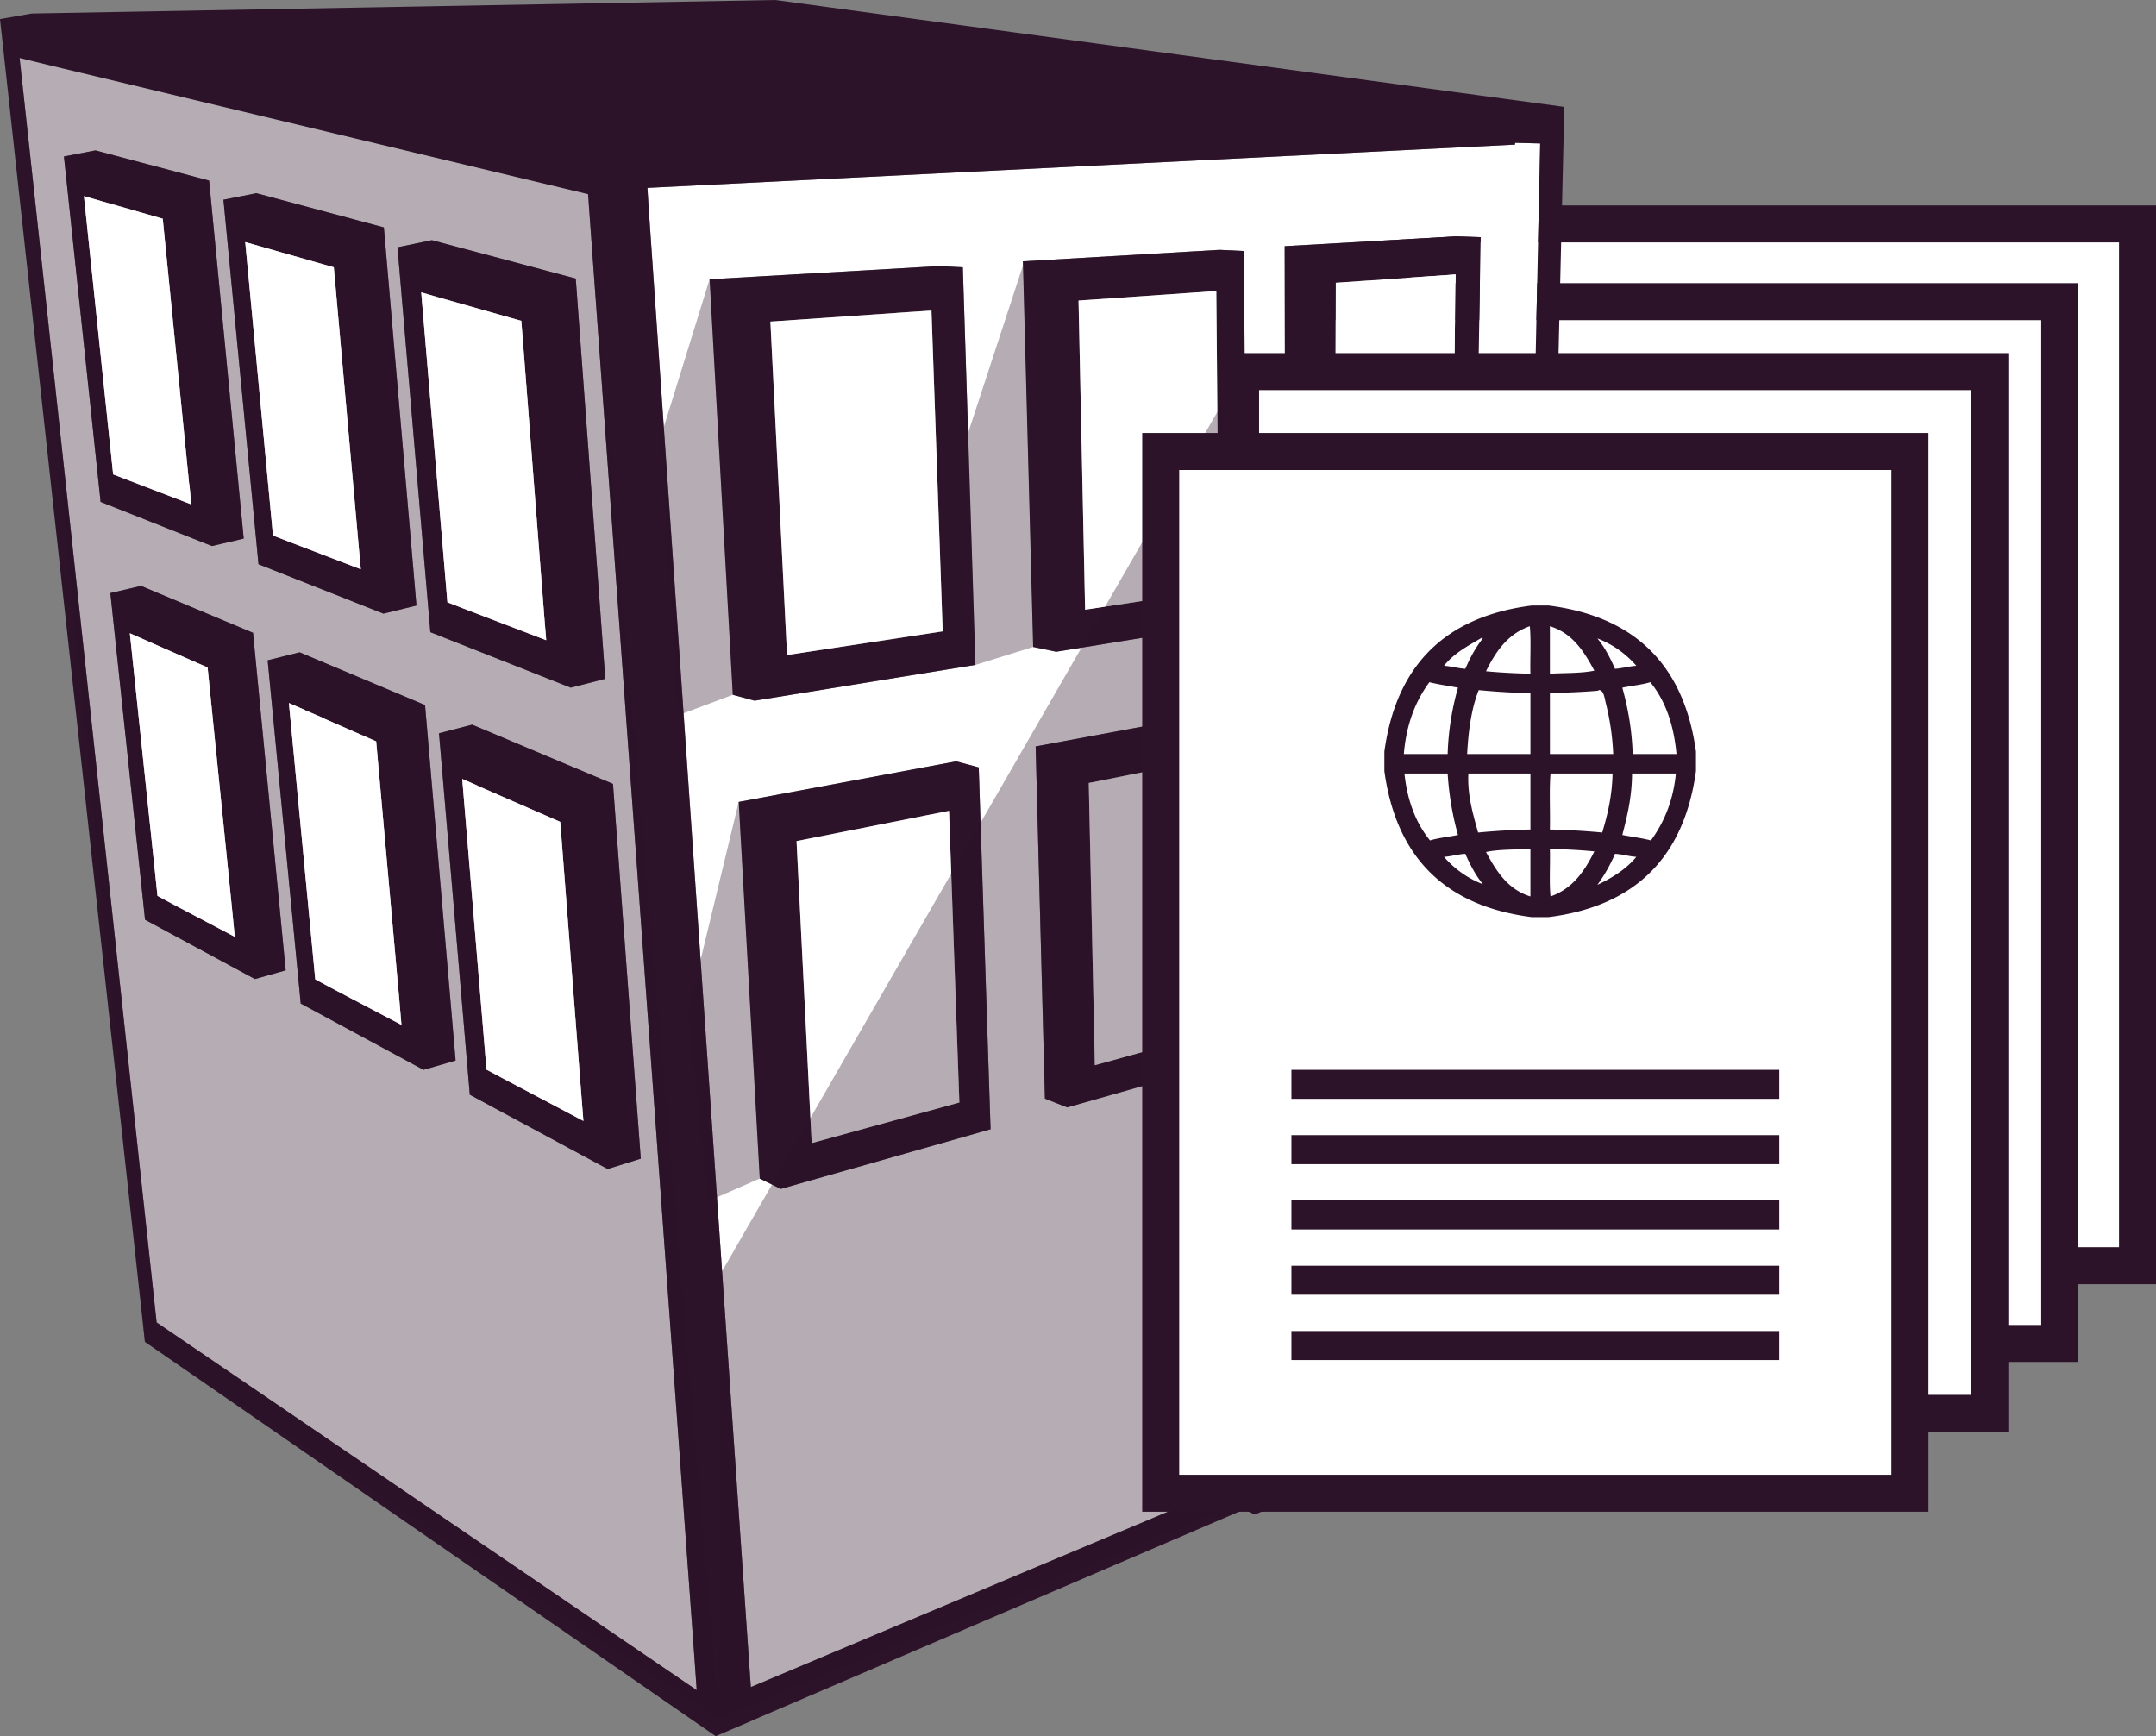
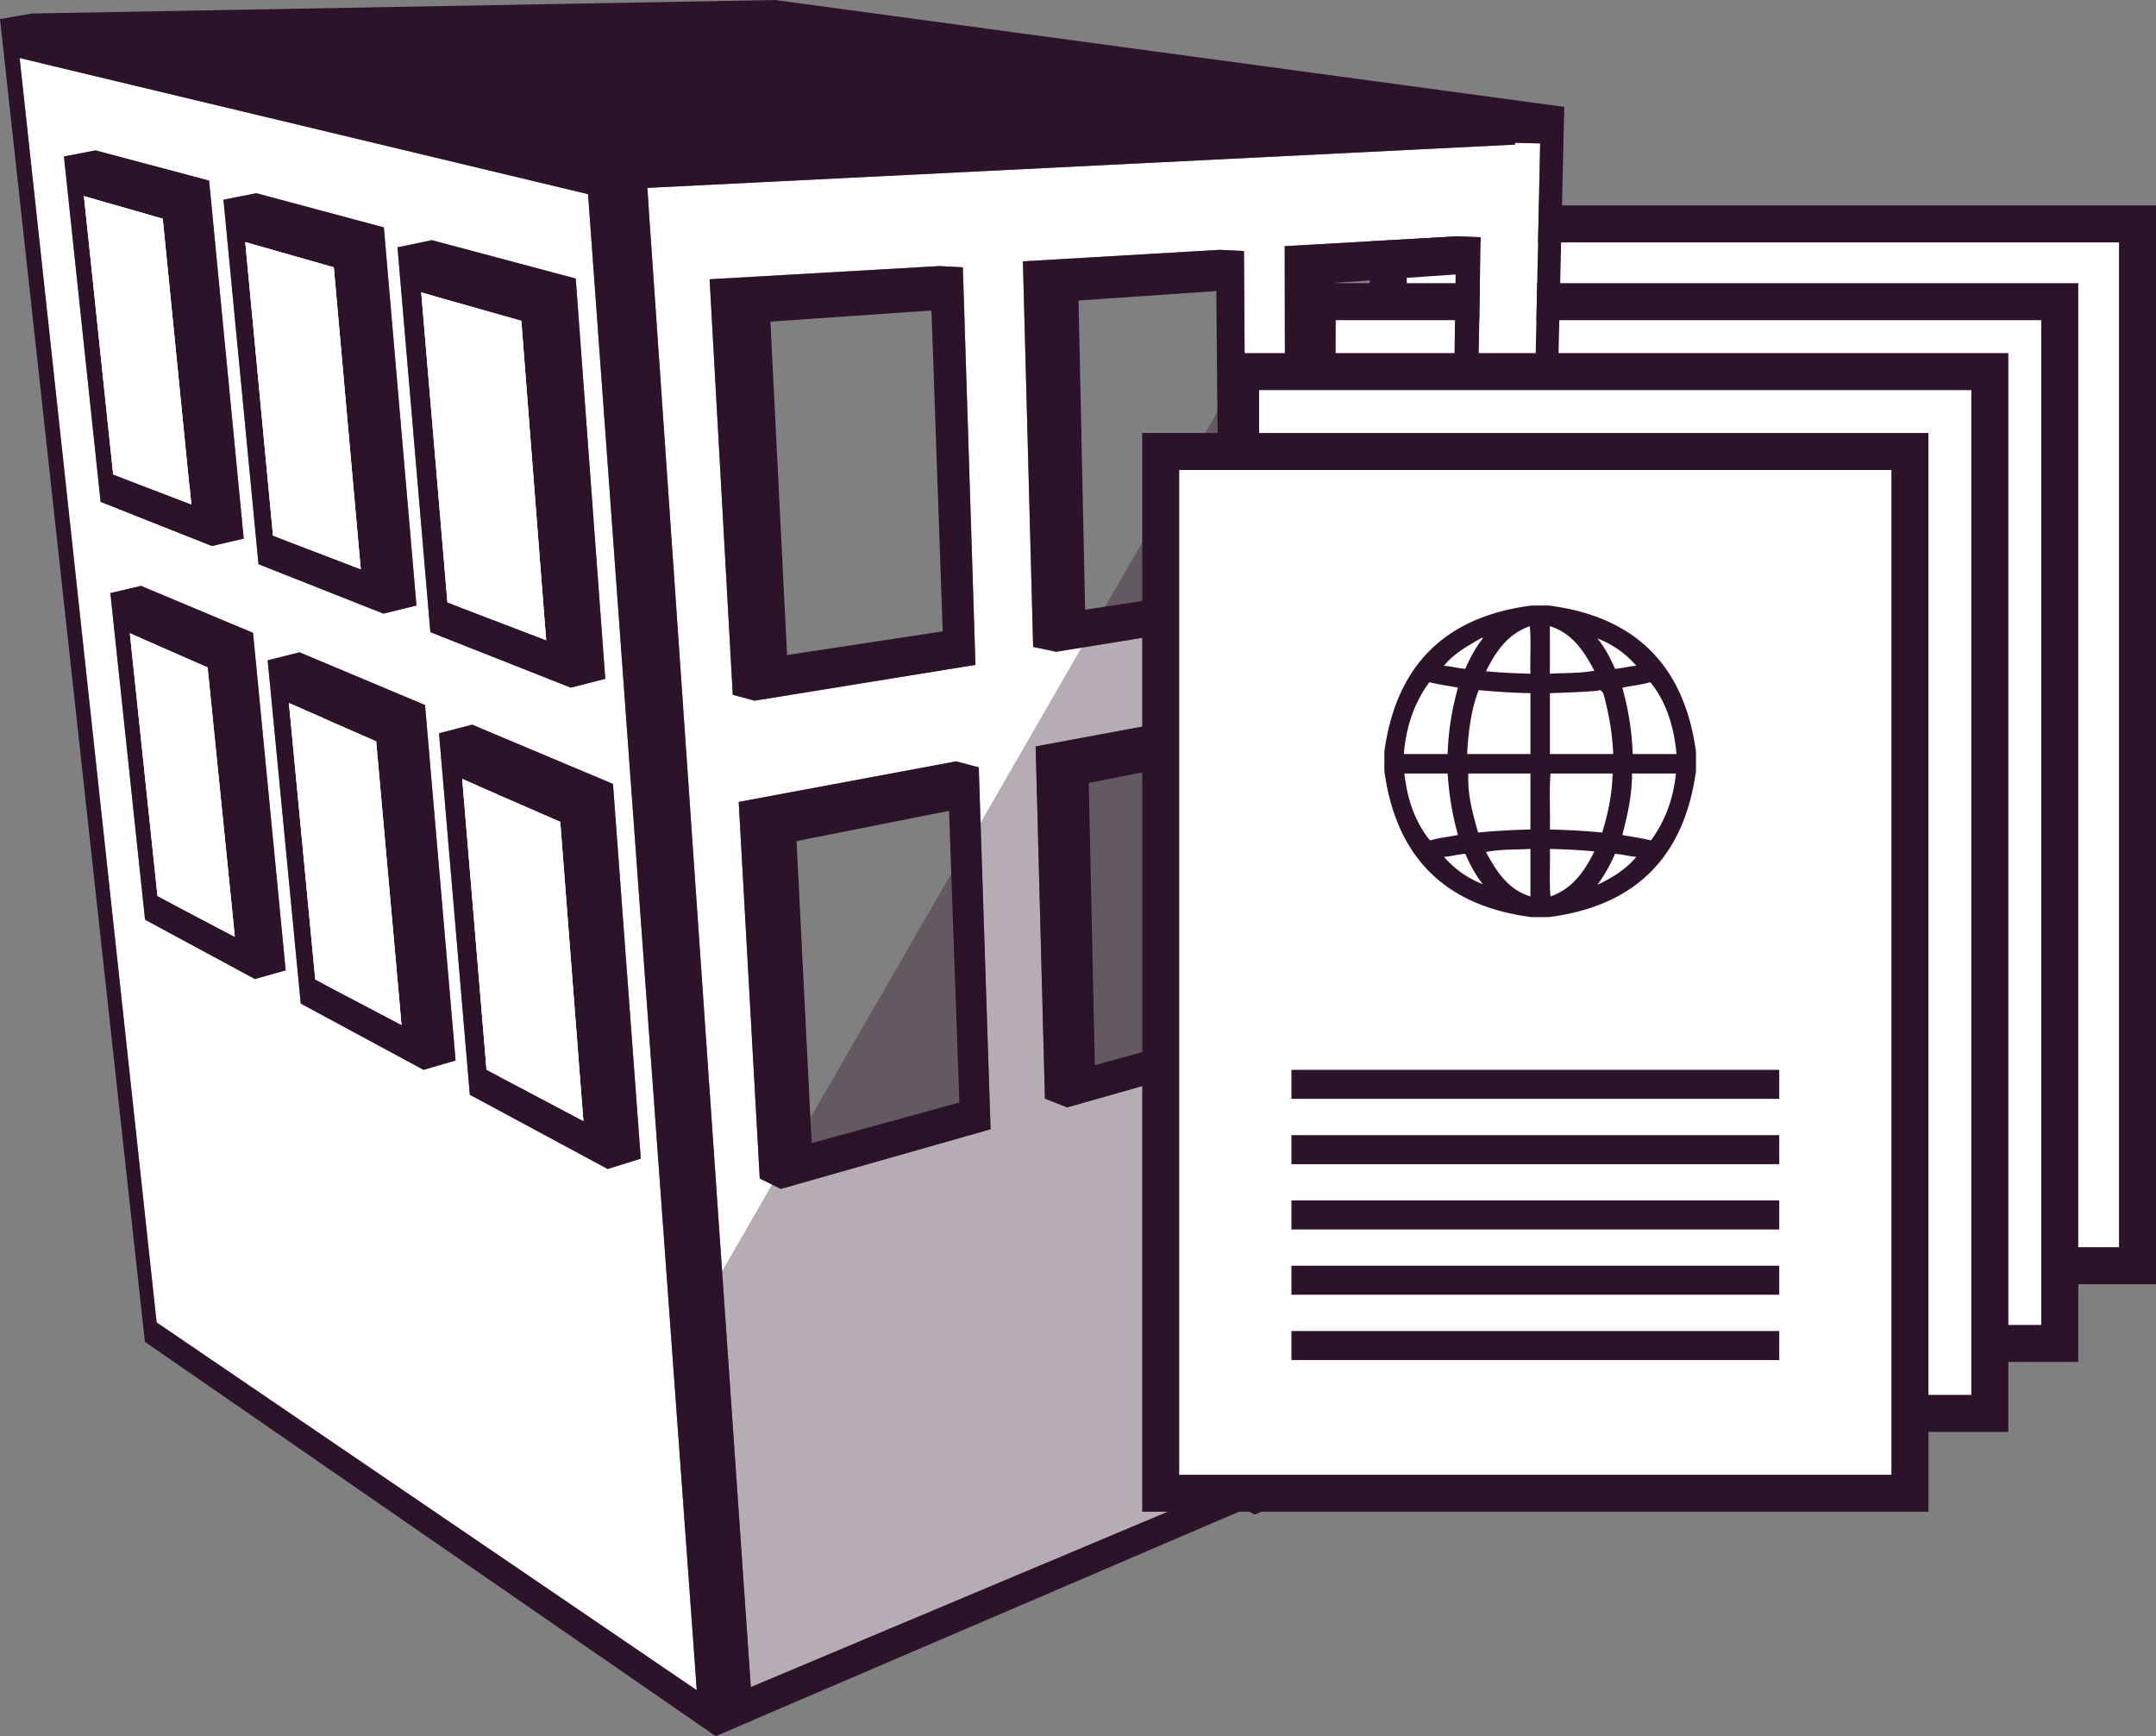
<svg xmlns="http://www.w3.org/2000/svg" width="99.344" height="80" viewBox="0 0 99.344 80">
  <rect x="0" y="0" width="99.344" height="80" fill="#808080" stroke="none" />
  <path fill="#FFF" d="M63.969 10.317h34.522v48.002H63.969z" />
  <path fill="#2D132A" d="M99.344 59.173H63.117V9.465h36.227v49.708zM64.82 57.468h32.82V11.17H64.82v46.298z" />
  <path fill="#FFF" d="M60.386 13.9h34.522v48.002H60.386z" />
  <path fill="#2D132A" d="M95.762 62.756H59.535V13.048h36.227v49.708zm-34.524-1.705h32.818V14.753H61.238v46.298z" />
  <path fill="#FFF" d="M69.811 6.662L29.832 8.657l.059.953 4.631 67.067.074 1.062L56.8 68.402l-.007-.957-.094-12.252 9.799-3.166 1.049.37-.166 10.658-.014.904 2.4-1.009 1.2-56.341-1.158-.029.002.082zm-10.616 4.68l7.878-.449 1.151.036-.264 15.97-7.633 1.239-1.104-.186-.028-16.61zM45.643 52.034l-9.666 2.749-.969-.478-.97-17.354 10.021-1.87 1.039.279.545 16.674zM32.697 12.867l10.582-.607 1.086.056.582 18.32-10.176 1.65-1.006-.271-1.068-19.148zM57.54 48.648l-8.364 2.378-1.027-.404-.428-16.229 8.646-1.606 1.086.236.087 15.625zm-.116-20.035l-8.756 1.418-1.063-.221-.473-17.768 9.061-.529 1.127.054.104 17.046zm2.898 19.248l-1.057-.362-.029-15.252 7.556-1.404 1.104.203-.237 14.719-7.337 2.096z" />
  <path fill="#2D132A" d="M67.961 26.899l.264-15.97-1.151-.036-7.878.449.029 16.61 1.104.186 7.632-1.239zm-1.068-1.379l-5.373.817.002-.338.029-12.97 4.373-.303 1.148-.079-.179 12.873zM67.896 31.046l-1.104-.203-7.556 1.404.029 15.252 1.057.362 7.337-2.096.237-14.719zm-1.267 13.588l-5.164 1.418.006-.629.029-11.595 4.188-.837 1.105-.219-.164 11.862zM47.133 12.042l.473 17.768 1.063.221 8.756-1.418-.105-17.047-1.127-.054-9.06.53zm9.031 15.112l-6.164.94-.008-.372-.295-13.874 5.225-.36 1.123-.078.119 13.744zM47.721 34.394l.428 16.229 1.027.404 8.364-2.378-.087-15.625-1.086-.236-8.646 1.606zm8.614 13.066l-5.888 1.623-.013-.662-.266-12.343 4.989-.993 1.072-.21.106 12.585zM34.038 36.951l.97 17.354.969.478 9.666-2.749-.544-16.674-1.039-.279-10.022 1.87zm3.364 15.721l-.037-.701-.662-13.215 6.011-1.193 1.015-.2.477 13.439-6.804 1.87zM34.771 32.287l10.176-1.65-.582-18.32-1.086-.056-10.582.607 1.068 19.148 1.006.271zm1.495-2.105l-.015-.297-.753-15.066 6.348-.438 1.074-.07.518 14.78-7.172 1.091z" />
  <path fill="#FFF" d="M27.097 8.946L2.429 3.041l-1.524-.37 6.313 58.271h.009L32.105 77.88l-.115-1.618-4.893-67.316zM13.163 44.712l-.009.001-1.408.399-5.055-2.729h-.007L5.086 27.328l1.412-.331 5.151 2.158.009-.001 1.505 15.558zm-.829-14.287l1.471-.367 5.771 2.425h.009l1.409 16.386h-.009l-1.469.427-5.648-3.049-.009.001-1.525-15.823zm15.91 5.692l1.281 17.275h-.009L28 53.865l-6.344-3.417h-.008l-1.42-16.66 1.529-.396 6.477 2.725h.01zm-8.345-25.05l6.62 1.765h.009L27.89 31.28h-.01l-1.58.406-6.461-2.553h-.01l-1.514-17.738 1.584-.328zm-8.086-2.164l5.866 1.573.008-.001 1.503 17.43h-.01l-1.513.369-5.747-2.272h-.008L10.296 9.204l1.517-.301zM4.402 6.929L9.627 8.32h.008l1.595 16.499h-.009l-1.455.341-5.12-2.031-.009.001-1.69-15.92 1.455-.281z" />
  <path fill="#2D132A" d="M20.229 33.788l1.42 16.66h.008L28 53.865l1.517-.473h.009l-1.281-17.275h-.01l-6.477-2.725-1.529.396zm1.07 2.105l.689.299v.008l.926.403.01.007 2.891 1.26.963 12.472.104 1.309-3.778-1.997-.676-.361-.009.001-1.12-13.401zM19.84 29.133l6.461 2.553 1.58-.406h.01l-1.362-18.448h-.009l-6.62-1.765-1.583.328 1.514 17.738h.009zm.275-15.456l.955.271 2.951.836 1.063 13.695.084 1.018-3.862-1.479-.681-.266h-.008l-1.207-14.28.705.205zM13.867 46.247l5.648 3.049 1.469-.427h.009l-1.409-16.386h-.009l-5.771-2.425-1.471.367 1.524 15.823.01-.001zm.189-13.53v.008l.829.355v.009l2.447 1.072 1.059 11.823.107 1.241-3.234-1.701-.728-.392-.009-.001-1.215-12.735.744.321zM11.92 26.002l5.747 2.272 1.513-.369h.01l-1.503-17.43-.008.001-5.866-1.573-1.517.301 1.616 16.798h.008zm.127-14.635l.843.242 2.491.709 1.154 12.936.09.975-3.295-1.262-.742-.289-.008.002-1.279-13.524.746.211zM11.649 29.155l-5.151-2.158-1.412.331 1.598 15.056h.008l5.055 2.729 1.408-.399.009-.001-1.505-15.559-.01.001zm-5.665.026l1.52.669 2.062.906 1.137 11.228.001.009.115 1.172-2.789-1.469-.763-.409h-.009L5.984 29.181zM4.646 23.129l5.12 2.031 1.455-.341h.009L9.635 8.32h-.008L4.402 6.929l-1.456.28 1.69 15.92h.01zM4.65 9.263l.746.212 2.102.603 1.219 12.239.01.008.088.915-2.825-1.083-.767-.295h-.008L3.868 9.037l.782.226z" />
  <g fill="#FFF">
    <path d="M22.427 49.292l.676.361 3.778 1.997-.104-1.309-.963-12.471-2.89-1.26-.01-.007-.926-.403v-.008l-.689-.299 1.119 13.401zM20.625 27.754l.681.266 3.862 1.478-.084-1.018-1.063-13.695-2.951-.837-.955-.271-.705-.205 1.207 14.282zM14.536 45.131l.728.392 3.234 1.701-.107-1.241-1.059-11.822-2.447-1.072v-.009l-.829-.355v-.008l-.743-.322 1.214 12.735zM12.588 24.679l.742.288 3.295 1.262-.09-.975-1.154-12.936-2.491-.709-.843-.242-.746-.211L12.58 24.68zM7.267 41.287l.762.409 2.789 1.469-.115-1.172-.001-.009-1.137-11.228-2.061-.905-1.52-.67 1.274 12.107zM5.224 21.862l.766.295 2.824 1.083-.087-.915-.01-.009-1.219-12.238-2.102-.603-.746-.212-.782-.226 1.347 12.825z" />
  </g>
  <path fill="#2D132A" d="M35.717 0L1.459.623 0 .878 6.676 61.83 32.979 80l1.721-.736v-.005l22.648-9.713.461.243 9.529-3.948.008-.584 3.356-1.439L72.08 4.925 35.717 0zM7.226 60.941h-.009L.904 2.671l1.524.37 24.668 5.905 4.892 67.316.115 1.618L7.226 60.941zm59.119 3.999l-7.419 3.006v-.9l-.031-10.362 6.548-2.213 1.054-.351-.152 10.82zm3.423-1.99l-2.4 1.009.014-.904.166-10.658-1.049-.37-9.799 3.166.094 12.252.007.957-22.204 9.336-.074-1.062L29.891 9.61l-.059-.953 39.979-1.995-.002-.082 1.159.029-1.2 56.341z" />
-   <path opacity=".35" fill="#2D132A" d="M27.097 8.946L.904 2.671 6.676 61.83l26.465 17.351zM47.137 12.234l-2.53 7.719.34 10.683 2.658-.826zM32.697 12.867l-2.224 7.18.783 12.908 2.51-.94zM34.038 36.951l-2.347 9.726.92 8.677 2.397-1.049z" />
  <g fill="#FFF">
    <path d="M22.427 49.292l.676.361 3.778 1.997-.104-1.309-.963-12.471-2.89-1.26-.01-.007-.926-.403v-.008l-.689-.299 1.119 13.401zM20.625 27.754l.681.266 3.862 1.478-.084-1.018-1.063-13.695-2.951-.837-.955-.271-.705-.205 1.207 14.282zM14.536 45.131l.728.392 3.234 1.701-.107-1.241-1.059-11.822-2.447-1.072v-.009l-.829-.355v-.008l-.743-.322 1.214 12.735zM12.588 24.679l.742.288 3.295 1.262-.09-.975-1.154-12.936-2.491-.709-.843-.242-.746-.211L12.58 24.68zM7.267 41.287l.762.409 2.789 1.469-.115-1.172-.001-.009-1.137-11.228-2.061-.905-1.52-.67 1.274 12.107zM5.224 21.862l.766.295 2.824 1.083-.087-.915-.01-.009-1.219-12.238-2.102-.603-.746-.212-.782-.226 1.347 12.825z" />
  </g>
  <g fill="#FFF">
-     <path d="M61.551 13.029l-.03 12.97-.001.337 5.373-.816.179-12.874-1.148.08zM61.5 33.828l-.029 11.595-.006.629 5.164-1.418.164-11.863-1.105.219zM58.895 56.685l.031 10.361v.9l7.419-3.006.151-10.819-1.054.35zM49.697 13.849l.295 13.873.008.372 6.164-.94-.119-13.744-1.123.078zM50.169 36.078l.266 12.343.012.662 5.888-1.623-.105-12.585-1.072.21zM42.714 37.563l-6.011 1.193.662 13.215.037.701 6.803-1.87-.476-13.44zM41.846 14.381l-6.348.437.753 15.066.015.298 7.172-1.091-.518-14.78z" />
-   </g>
+     </g>
  <path opacity=".35" fill="#2D132A" d="M57.163 17.124L33.141 58.803v20.378l23.023-9.523z" />
  <g>
    <path fill="#FFF" d="M57.163 17.124h34.522v48.002H57.163z" />
    <path fill="#2D132A" d="M92.539 65.979H56.313V16.271H92.54v49.708zm-34.523-1.706h32.818V17.976H58.016v46.297z" />
  </g>
  <g>
    <path fill="#FFF" d="M53.483 20.804h34.522v48.003H53.483z" />
  </g>
  <g>
    <path fill="#2D132A" d="M88.858 69.658H52.631V19.952h36.228v49.706zm-34.522-1.704h32.816V21.656H54.336v46.298z" />
  </g>
  <g>
    <path fill="#2D132A" d="M59.506 49.296h22.478v1.337H59.506z" />
  </g>
  <g>
    <path fill="#2D132A" d="M59.506 52.305h22.478v1.337H59.506z" />
  </g>
  <g>
    <path fill="#2D132A" d="M59.506 55.313h22.478v1.338H59.506z" />
  </g>
  <g>
    <path fill="#2D132A" d="M59.506 58.322h22.478v1.337H59.506z" />
  </g>
  <g>
    <path fill="#2D132A" d="M59.506 61.331h22.478v1.337H59.506z" />
  </g>
  <path fill-rule="evenodd" clip-rule="evenodd" fill="#2D132A" d="M70.575 27.902h.785c3.997.509 6.245 2.766 6.787 6.73v.897c-.543 3.963-2.79 6.221-6.787 6.73h-.785c-3.995-.51-6.245-2.765-6.787-6.73v-.897c.542-3.965 2.791-6.221 6.787-6.73zm-2.103 3.028a28.34 28.34 0 0 0 2.046.112c-.02-.719.037-1.514-.028-2.187-1.012.351-1.568 1.161-2.018 2.075zm2.944.112c.693-.038 1.445-.014 2.048-.14-.477-.888-1.004-1.724-2.048-2.047v2.187zm-4.879-.365c.348.026.634.115.981.141.218-.502.469-.972.787-1.375.005-.036.043-.058-.029-.056-.638.373-1.296.725-1.739 1.29zm7.88.141c.347-.026.633-.115.981-.141a4.53 4.53 0 0 0-1.794-1.261c.334.403.588.888.813 1.402zm-8.554.617c-.634.861-1.064 1.927-1.177 3.309h2.018a12.55 12.55 0 0 1 .477-3.057c-.437-.085-.898-.146-1.318-.252zm10.18 0c-.395.119-.865.162-1.289.252.255.921.44 1.914.477 3.057h2.018c-.127-1.378-.527-2.484-1.206-3.309zm-8.44 3.309h2.916V31.94a32.084 32.084 0 0 1-2.383-.141c-.33.829-.475 1.844-.533 2.945zm6.394-2.327c-.059-.224-.089-.57-.281-.617-.044-.011-.067.024-.111.029-.604.056-1.416.084-2.188.112v2.804h2.917a11.565 11.565 0 0 0-.337-2.328zm-9.284 3.224c.136 1.287.543 2.301 1.179 3.085.393-.12.863-.164 1.289-.252-.243-.86-.41-1.796-.477-2.833h-1.991zm2.946 0c-.051.997.223 1.909.449 2.721a32.293 32.293 0 0 1 2.411-.14v-2.581h-2.86zm3.786 0c-.065.805-.008 1.729-.029 2.581.833.019 1.635.065 2.412.14.244-.821.454-1.678.476-2.721h-2.859zm3.757 0c-.007 1.086-.224 1.963-.448 2.833.437.086.904.143 1.318.252.592-.817 1.023-1.8 1.15-3.085h-2.02zm-6.73 3.618c.477.888 1.004 1.725 2.046 2.047v-2.187c-.694.032-1.443.014-2.046.14zm2.944-.14c.021.719-.036 1.513.029 2.187 1.012-.353 1.569-1.159 2.019-2.075a26.633 26.633 0 0 0-2.048-.112zm-3.084 1.626c-.334-.404-.588-.888-.813-1.402-.351.021-.632.116-.981.14a4.502 4.502 0 0 0 1.794 1.262zm6.085-1.402a7.233 7.233 0 0 1-.813 1.43c.697-.332 1.33-.727 1.794-1.29-.348-.024-.629-.119-.981-.14z" />
</svg>